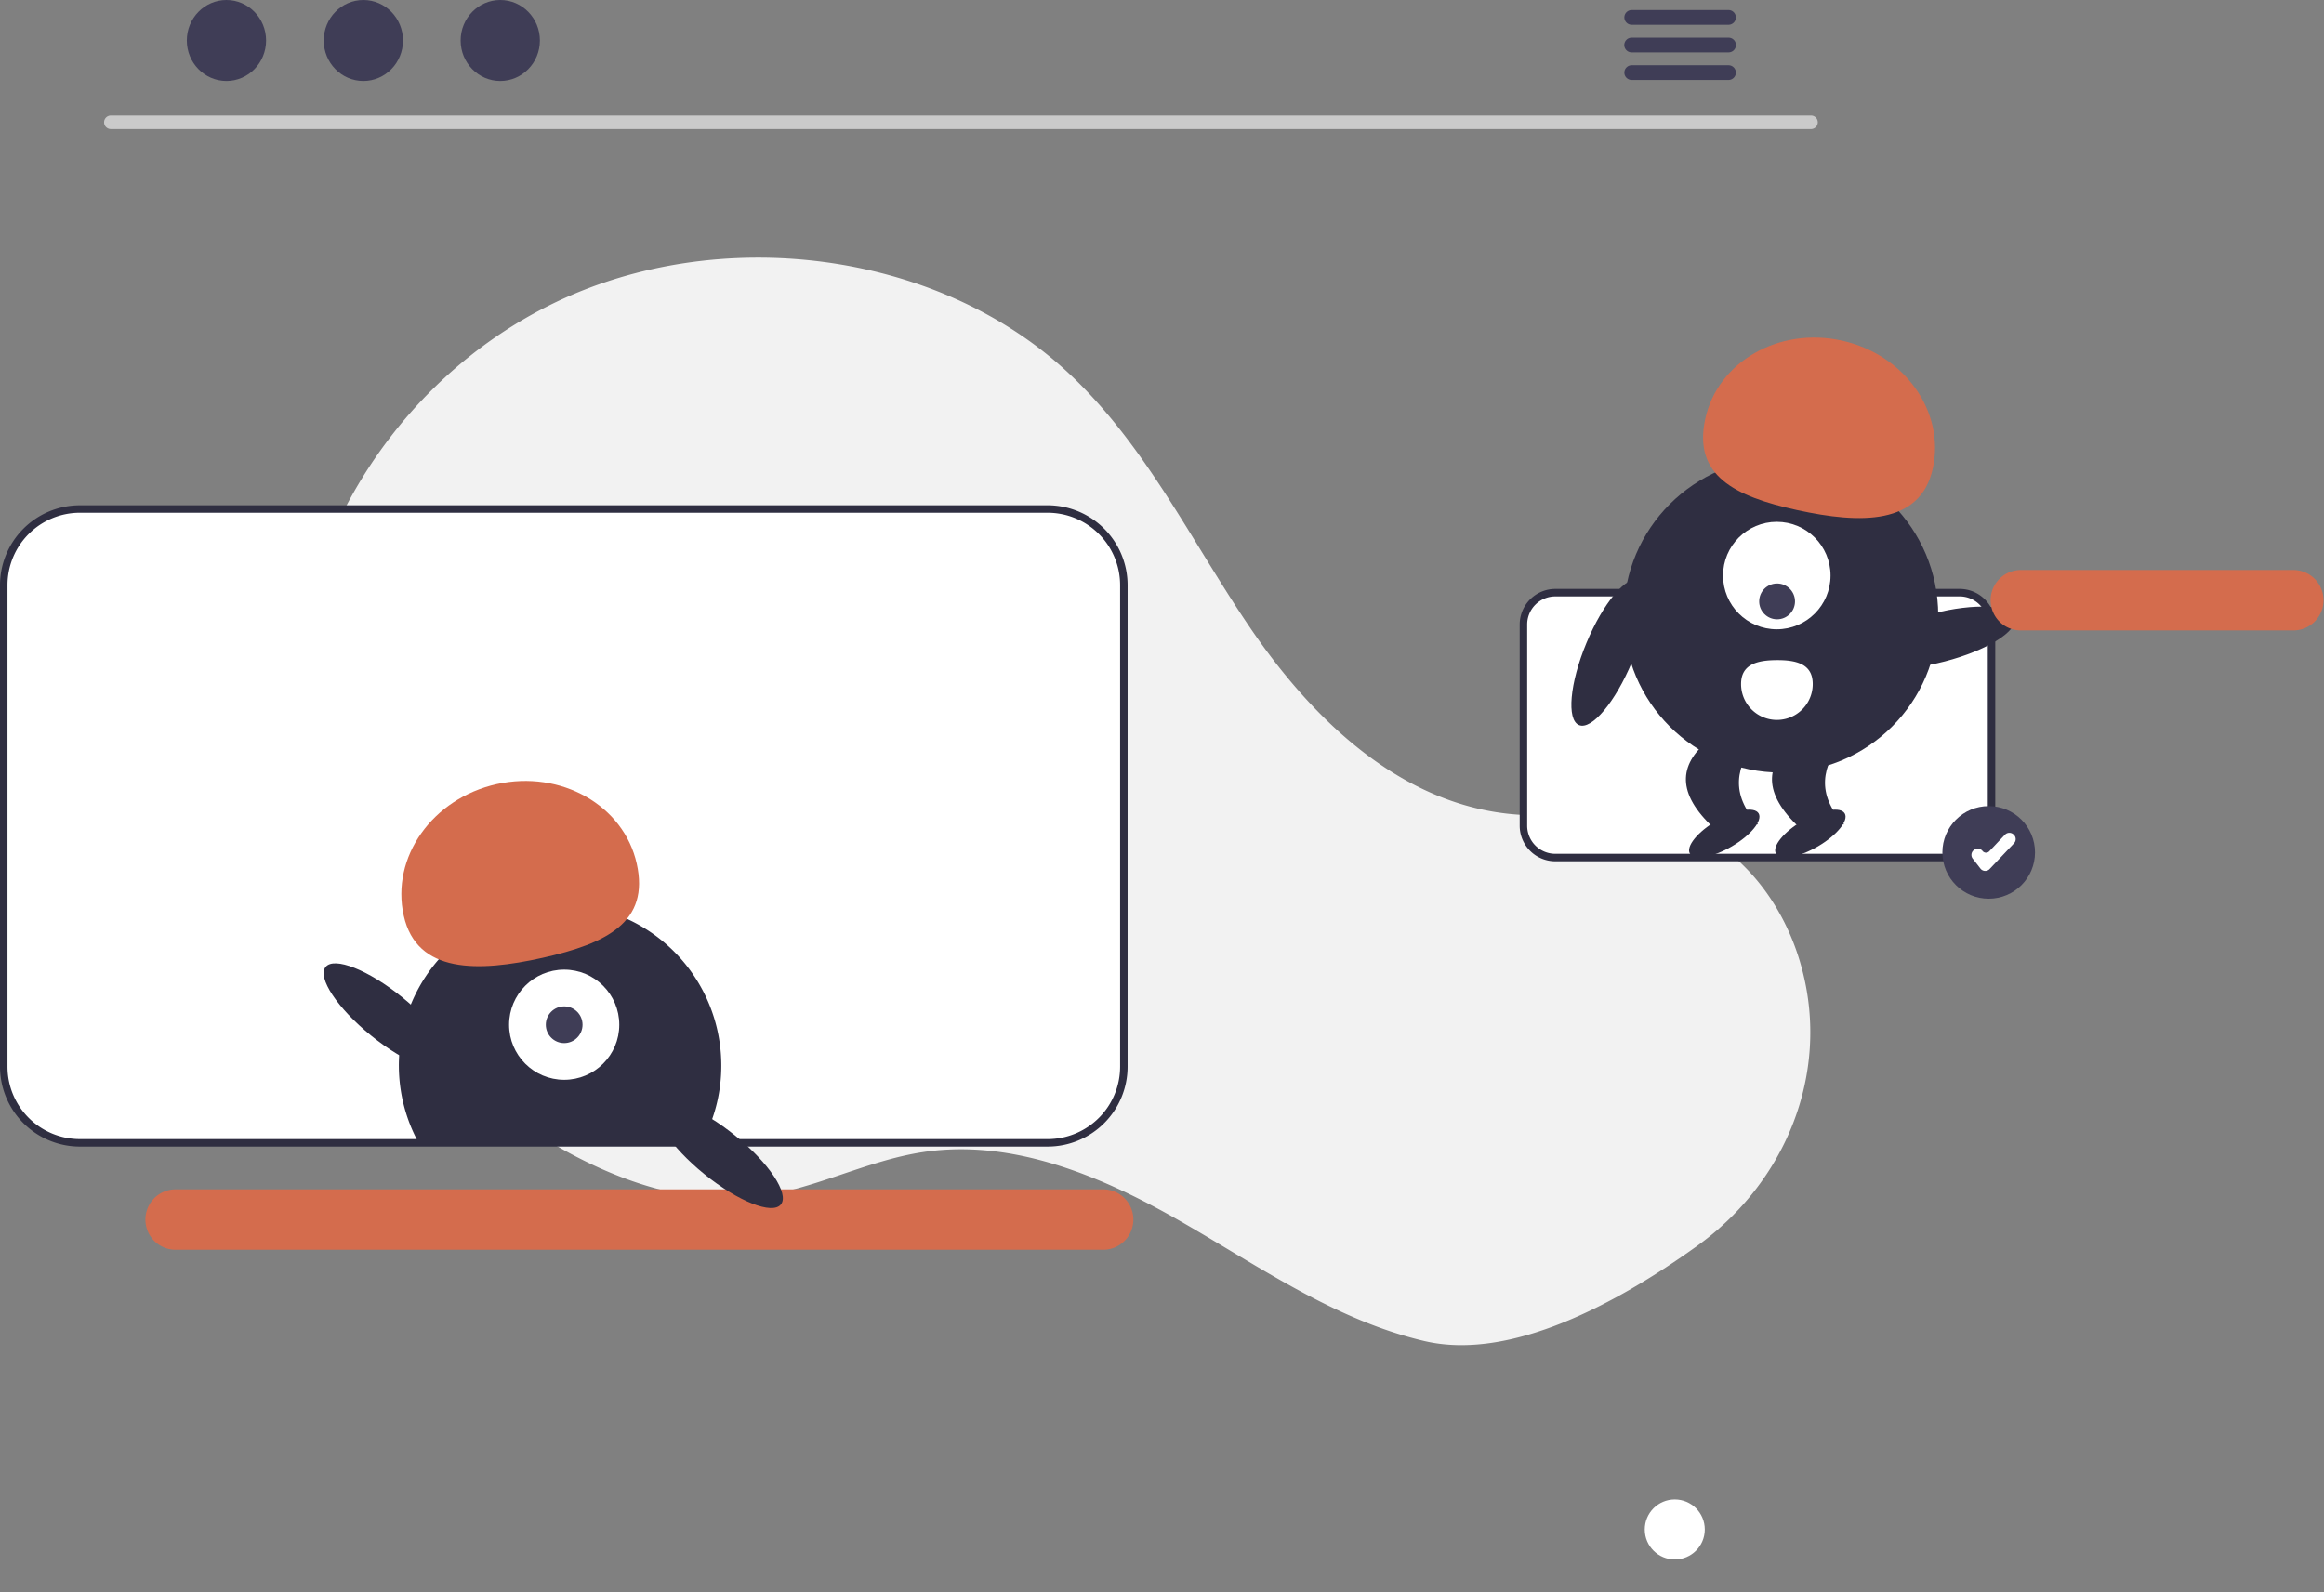
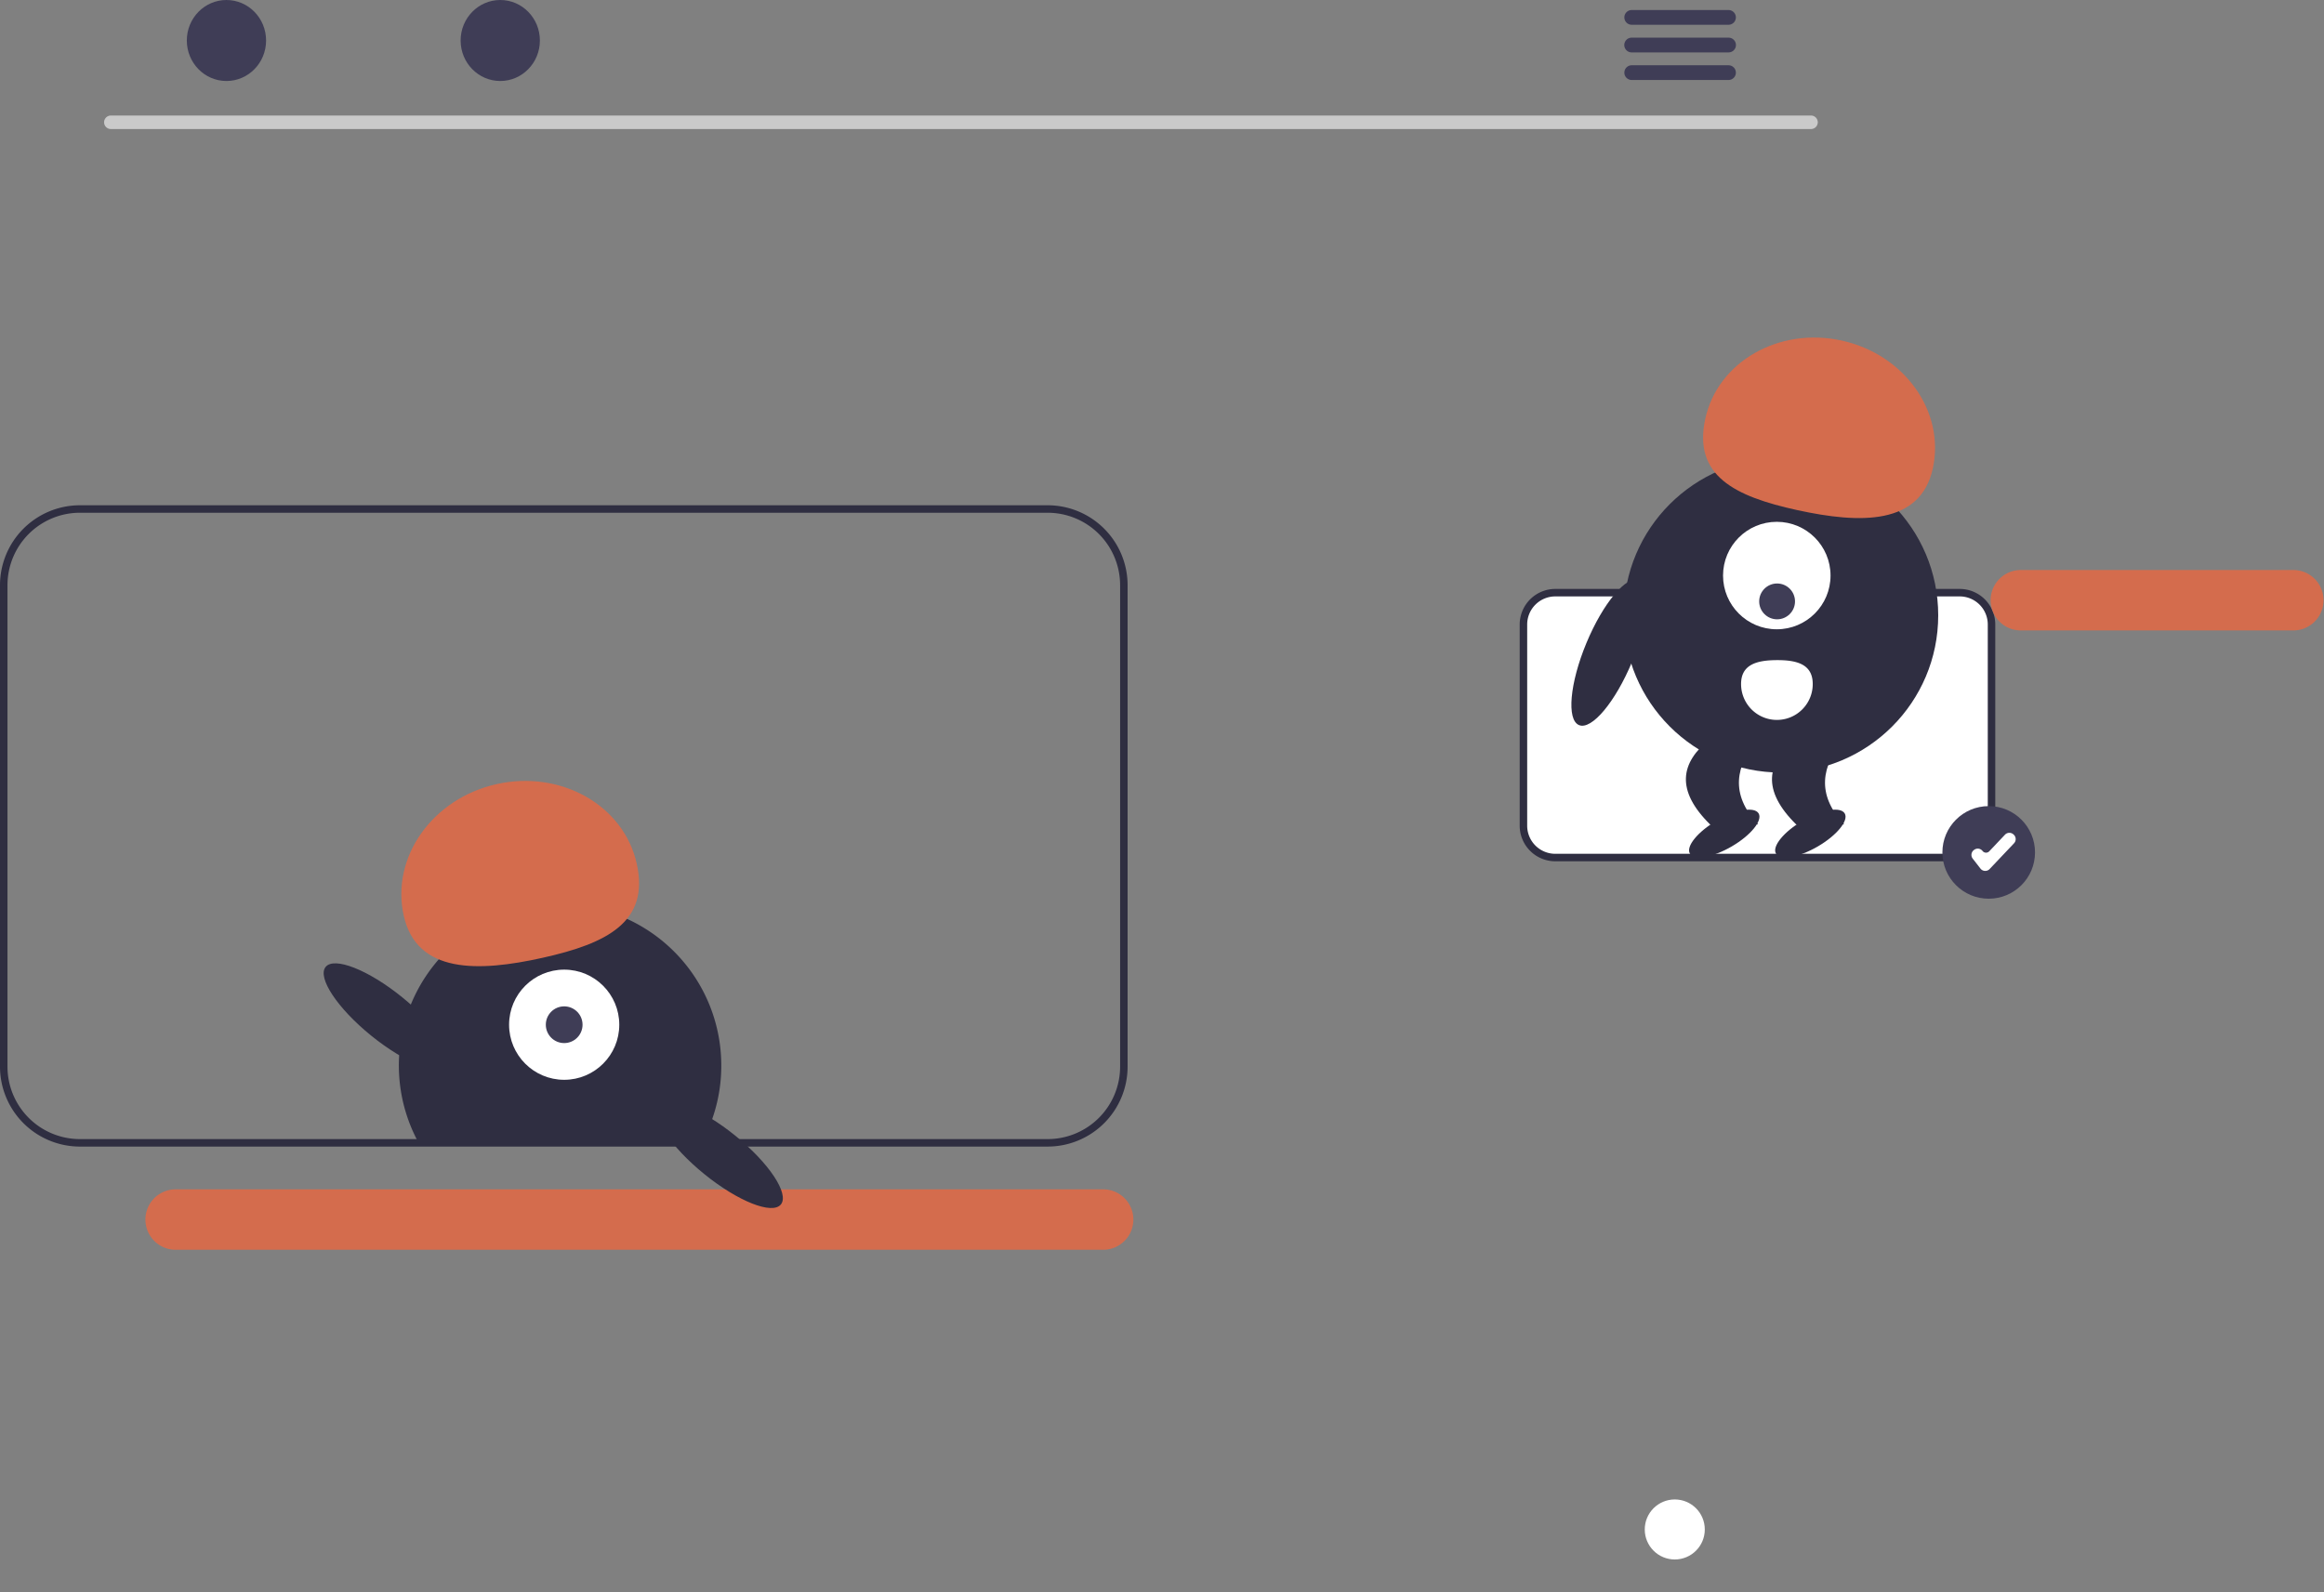
<svg xmlns="http://www.w3.org/2000/svg" width="620.876" height="425.501" viewBox="0 0 620.876 425.501" data-name="Layer 1">
  <rect x="0" y="0" width="620.876" height="425.501" fill="#808080" stroke="none" />
-   <path fill="#f2f2f2" d="M453.337 332.989c23.918-17.193 35.342-46.082 28.189-73.641a73 73 0 0 0-.562-2.05c-4.741-16.358-16.471-31.906-33.567-37.134-14.355-4.388-30.024-1.013-44.999-2.758-29.398-3.427-52.19-25.874-68.227-49.377s-28.362-49.813-49.672-69.229c-35.125-32.006-92.423-38.899-135.973-18.063-43.551 20.832-71.291 67.053-70.109 113.118 1.184 46.065 30.161 90.106 72.243 113.473 15.459 8.583 33.34 14.665 51.135 12.537 15.439-1.847 29.468-9.676 44.835-12.001 24.161-3.654 48.167 6.656 69.065 18.668 20.899 12.013 41.083 26.253 64.83 31.823 23.058 5.408 51.625-10.136 72.812-25.366" />
-   <path fill="#fff" d="M279.906 136.023H21.336a20.364 20.364 0 0 0-20.34 20.34v128.69a20.364 20.364 0 0 0 20.34 20.34h258.57a20.357 20.357 0 0 0 20.34-20.34v-128.69a20.357 20.357 0 0 0-20.34-20.34" />
  <path fill="#2f2e41" d="M279.907 306.396H21.34A21.365 21.365 0 0 1 0 285.056V156.361a21.365 21.365 0 0 1 21.34-21.34h258.567a21.365 21.365 0 0 1 21.34 21.34v128.693a21.365 21.365 0 0 1-21.34 21.34M21.34 137.02A19.363 19.363 0 0 0 2 156.361v128.694a19.363 19.363 0 0 0 19.34 19.34h258.567a19.363 19.363 0 0 0 19.34-19.34V156.362a19.363 19.363 0 0 0-19.34-19.34Z" />
  <path fill="#D46C4D" d="M294.8 333.972H47.013a8.076 8.076 0 1 1 0-16.151h247.789a8.076 8.076 0 0 1 0 16.151" />
  <path fill="#fff" d="M523.552 229.157H415.5a8.51 8.51 0 0 1-8.5-8.5v-53.78a8.51 8.51 0 0 1 8.5-8.5h108.052a8.51 8.51 0 0 1 8.5 8.5v53.78a8.51 8.51 0 0 1-8.5 8.5" />
  <path fill="#2f2e41" d="M523.552 230.157H415.5a9.51 9.51 0 0 1-9.5-9.5v-53.78a9.51 9.51 0 0 1 9.5-9.5h108.052a9.51 9.51 0 0 1 9.5 9.5v53.78a9.51 9.51 0 0 1-9.5 9.5M415.5 159.377a7.51 7.51 0 0 0-7.5 7.5v53.78a7.51 7.51 0 0 0 7.5 7.5h108.052a7.51 7.51 0 0 0 7.5-7.5v-53.78a7.51 7.51 0 0 0-7.5-7.5Z" />
  <path fill="#cacaca" d="M483.868 34.484H29.575a1.807 1.807 0 0 1 0-3.613h454.293a1.807 1.807 0 0 1 0 3.613" />
  <ellipse cx="60.499" cy="10.823" fill="#3f3d56" rx="10.588" ry="10.823" />
-   <ellipse cx="97.074" cy="10.823" fill="#3f3d56" rx="10.588" ry="10.823" />
  <ellipse cx="133.649" cy="10.823" fill="#3f3d56" rx="10.588" ry="10.823" />
  <path fill="#3f3d56" d="M461.847 2.683h-25.981a1.968 1.968 0 0 0 0 3.934h25.98a1.968 1.968 0 0 0 0-3.934m.001 7.384h-25.981a1.968 1.968 0 0 0 0 3.935h25.98a1.968 1.968 0 0 0 0-3.935m.001 7.375h-25.981a1.968 1.968 0 0 0 0 3.934h25.98a1.968 1.968 0 0 0 0-3.934" />
  <circle cx="531.3" cy="227.786" r="12.372" fill="#3f3d56" />
  <path fill="#fff" d="m530.374 232.73-.08-.002a1.62 1.62 0 0 1-1.199-.623l-2.067-2.658a1.62 1.62 0 0 1 .283-2.272l.075-.058a1.62 1.62 0 0 1 2.272.284 1.18 1.18 0 0 0 1.788.087l4.198-4.432a1.62 1.62 0 0 1 2.289-.062l.069.065a1.62 1.62 0 0 1 .061 2.289l-6.515 6.877a1.62 1.62 0 0 1-1.174.505" />
  <path fill="#2f2e41" d="M192.7 284.74a42.8 42.8 0 0 1-4.43 19.04c-.33.68-.68 1.34-1.05 2h-75.17c-.37-.66-.72-1.32-1.05-2a43.071 43.071 0 1 1 81.7-19.04" />
  <circle cx="150.726" cy="273.832" r="14.719" fill="#fff" />
  <circle cx="150.726" cy="273.832" r="4.906" fill="#3f3d56" />
  <path fill="#D46C4D" d="M107.859 244.683c-3.478-15.573 7.638-31.31 24.828-35.149s33.945 5.676 37.422 21.25-7.915 21.317-25.105 25.155-33.668 4.318-37.145-11.256" />
  <ellipse cx="481.867" cy="545.871" fill="#2f2e41" rx="6.594" ry="21.006" transform="rotate(-50.959 88.157 731.063)" />
  <ellipse cx="392.867" cy="508.871" fill="#2f2e41" rx="6.594" ry="21.006" transform="rotate(-50.959 -.843 694.063)" />
-   <ellipse cx="807.473" cy="407.616" fill="#2f2e41" rx="21.006" ry="6.594" transform="rotate(-14.482 -270.932 1428.474)" />
  <ellipse cx="719.473" cy="411.616" fill="#2f2e41" rx="21.006" ry="6.594" transform="rotate(-67.434 396.936 509.941)" />
  <circle cx="475.798" cy="164.433" r="42.012" fill="#2f2e41" />
  <path fill="#2f2e41" d="m469.676 220.3-12.764.06c-9.342-9.197-7.96-16.58-.106-22.867l12.763-.06c-5.884 7.245-7.452 14.766.107 22.868" />
  <ellipse cx="750.208" cy="459.985" fill="#2f2e41" rx="10.636" ry="3.989" transform="rotate(-30.266 166.794 876.71)" />
  <path fill="#2f2e41" d="m492.676 220.3-12.764.06c-9.342-9.197-7.96-16.58-.106-22.867l12.763-.06c-5.884 7.245-7.452 14.766.107 22.868" />
  <ellipse cx="773.208" cy="459.985" fill="#2f2e41" rx="10.636" ry="3.989" transform="rotate(-30.266 189.794 876.71)" />
  <circle cx="474.684" cy="153.802" r="14.359" fill="#fff" />
  <circle cx="474.766" cy="160.709" r="4.786" fill="#3f3d56" />
  <path fill="#D46C4D" d="M516.369 125.173c3.321-15.208-7.594-30.508-24.38-34.175s-33.086 5.69-36.408 20.898 7.818 20.76 24.604 24.426 32.862 4.06 36.184-11.149" />
  <path fill="#fff" d="M484.288 182.74a9.572 9.572 0 0 1-19.145.139v-.05c-.025-5.286 4.256-6.401 9.543-6.426s9.577 1.05 9.602 6.337" />
  <path fill="#D46C4D" d="M612.8 168.472h-72.788a8.076 8.076 0 1 1 0-16.15h72.789a8.076 8.076 0 0 1 0 16.15" />
  <circle cx="447.43" cy="408.713" r="8.019" fill="#fff" />
</svg>